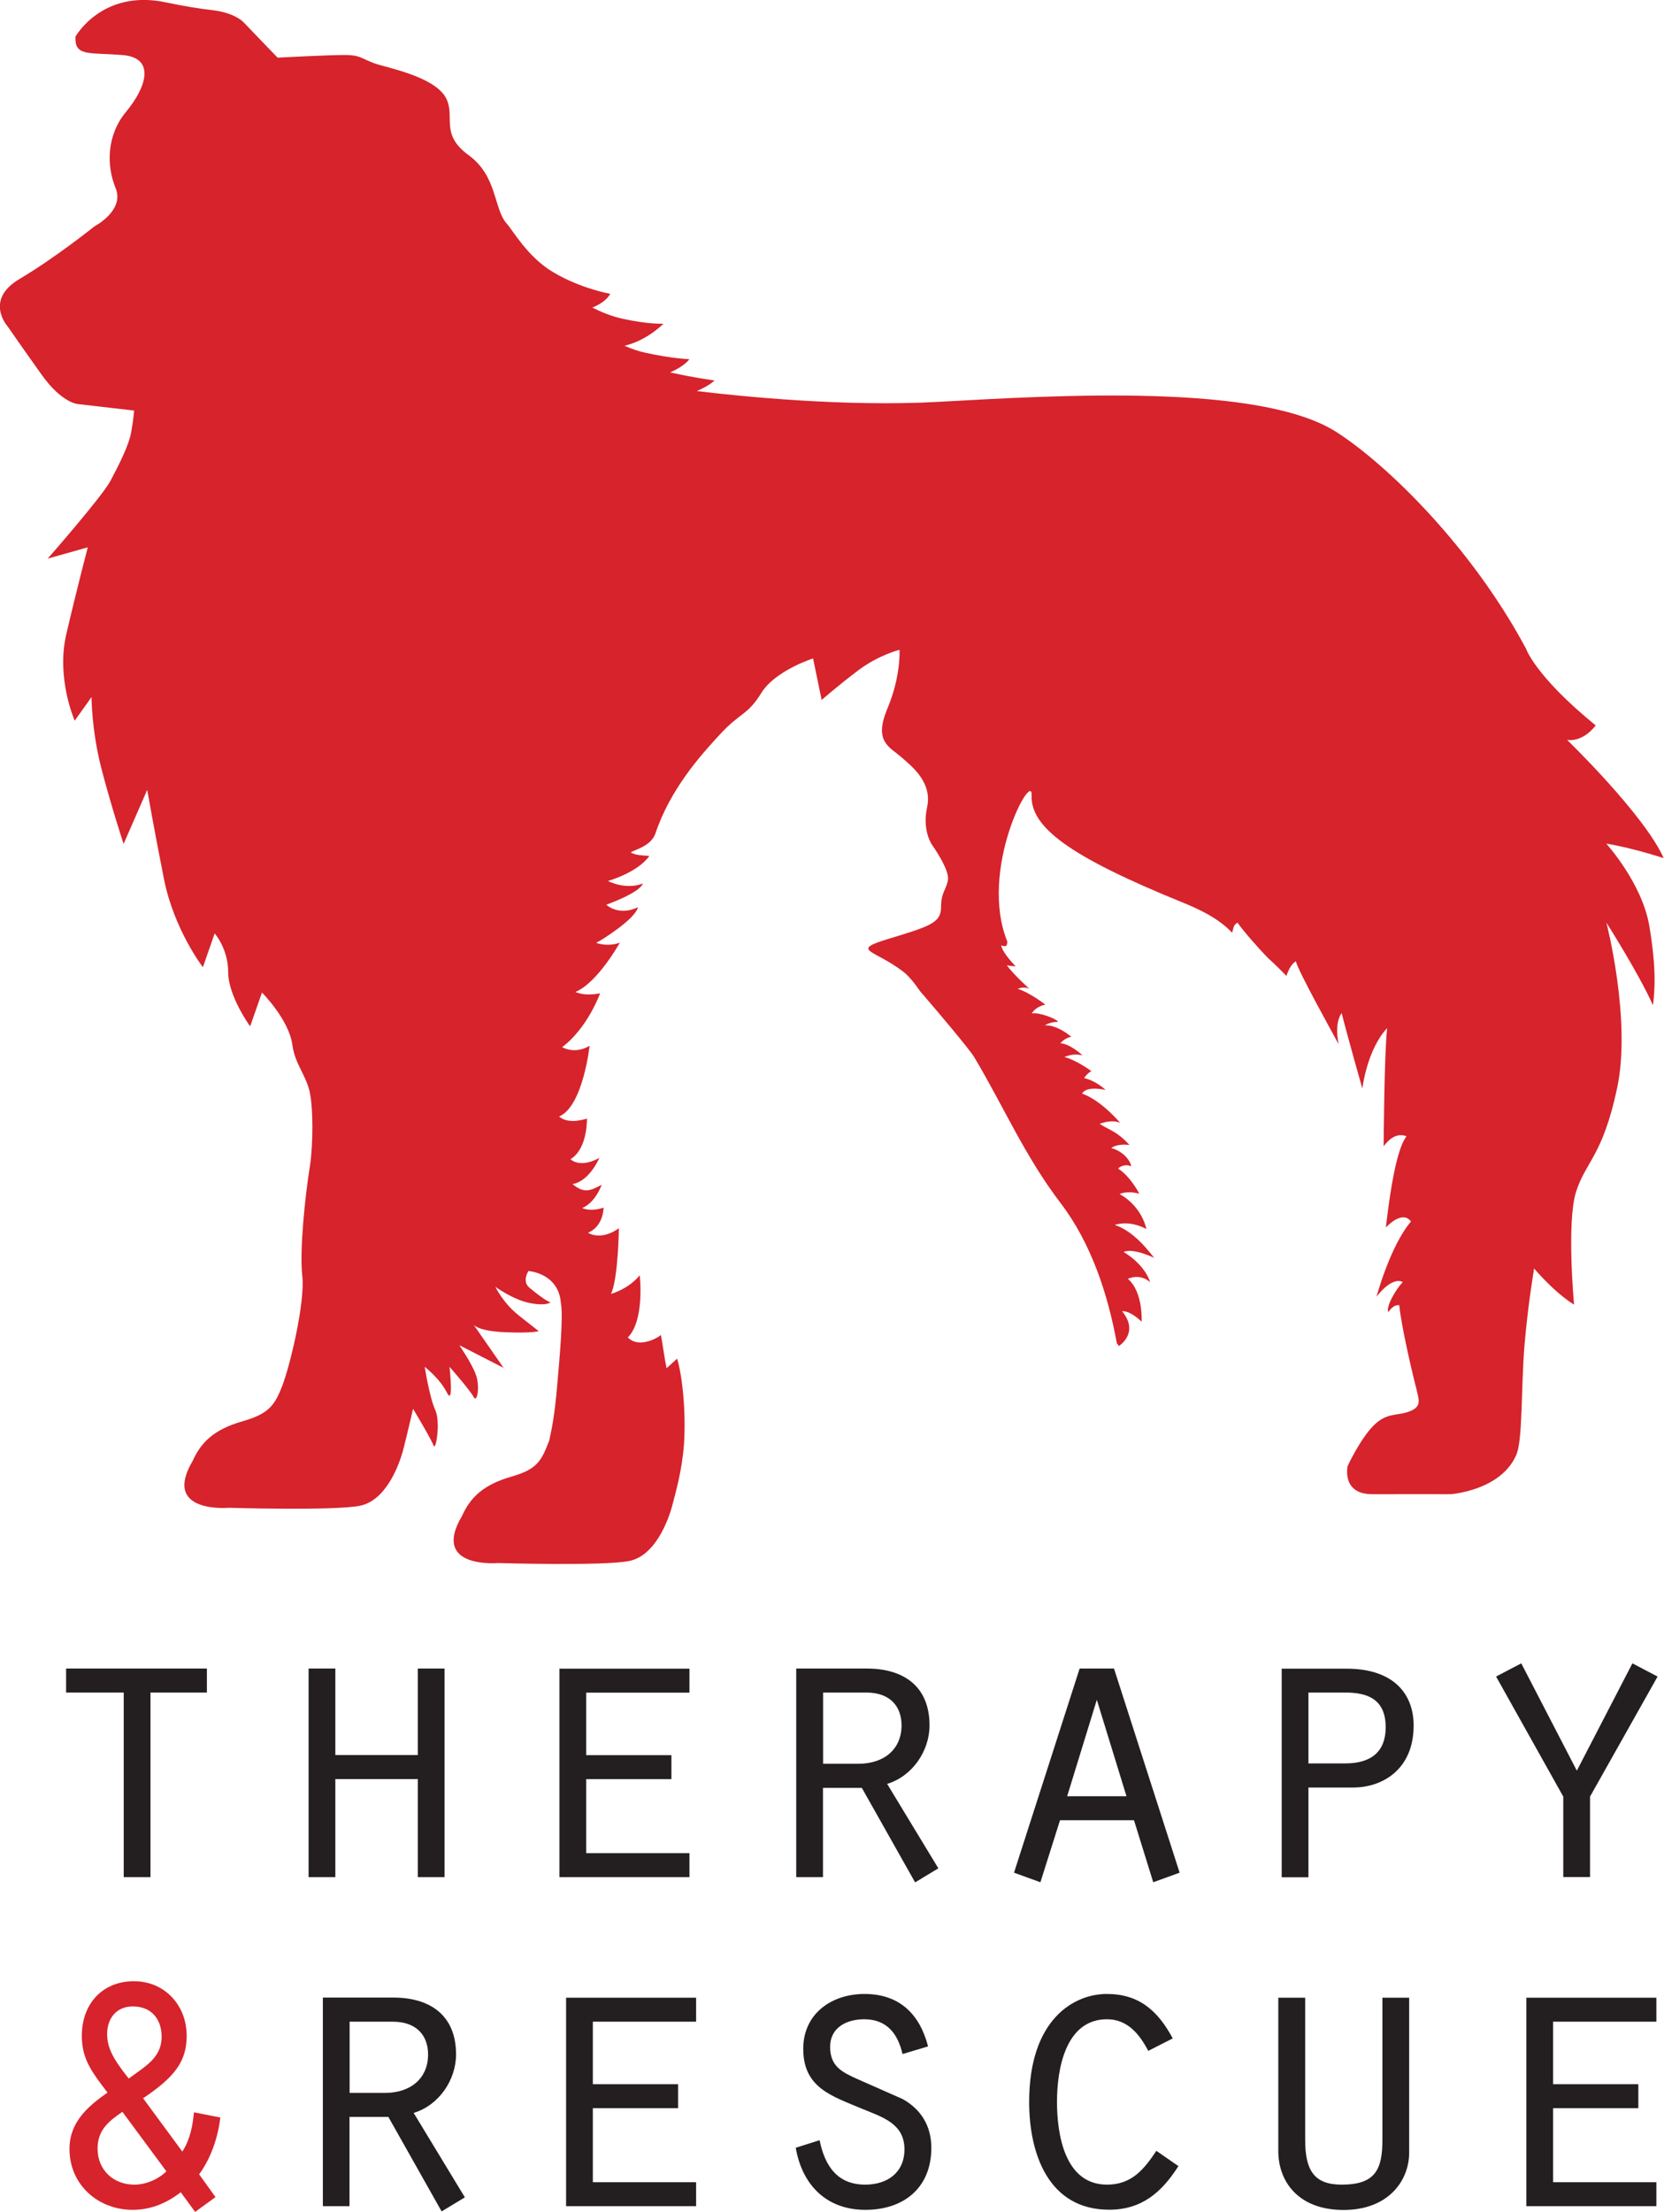
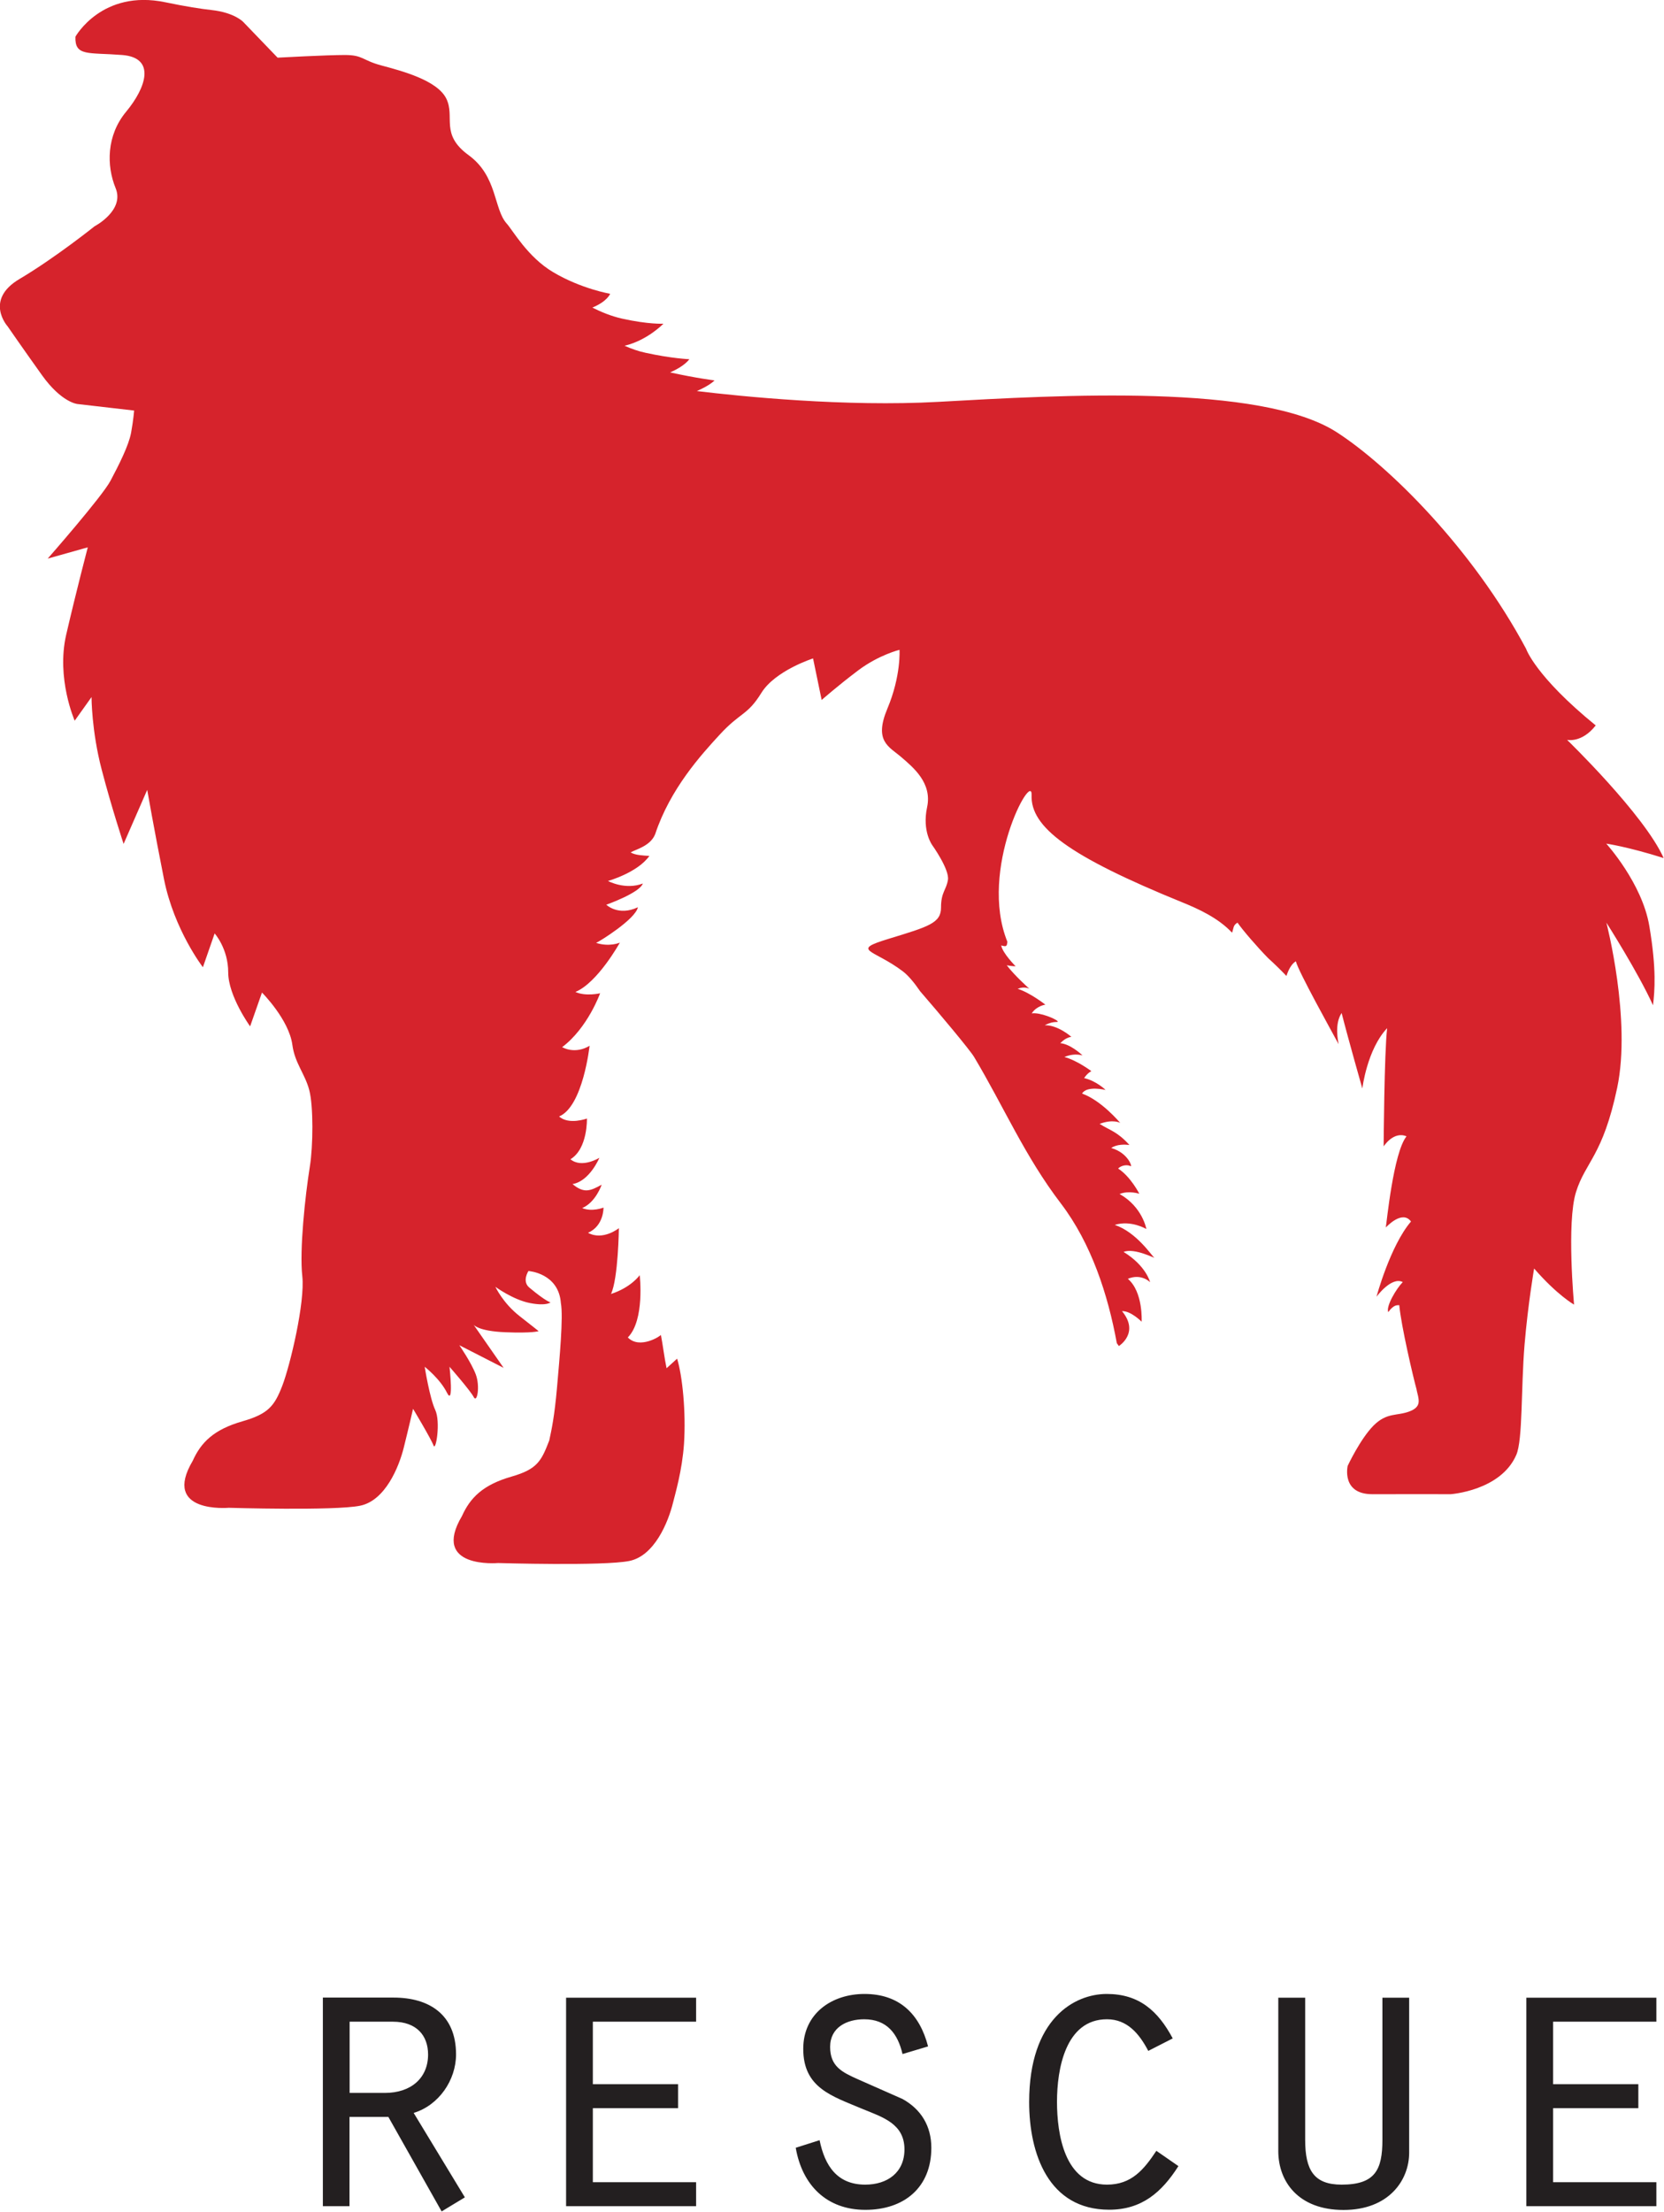
<svg xmlns="http://www.w3.org/2000/svg" id="Warstwa_2" viewBox="0 0 137.45 182.58">
  <g id="Layer_1">
-     <path d="M130.25,146.16l-4.59-8.86-2.08,1.09,5.55,9.91v6.64h2.21v-6.64l5.58-9.91-2.08-1.09-4.59,8.86ZM108.08,145.56v-5.85h3.04c1.82,0,3.34.53,3.34,2.87,0,1.98-1.16,2.98-3.34,2.98h-3.04ZM108.08,147.55h3.7c2.41,0,4.99-1.49,4.99-5.12,0-2.51-1.55-4.69-5.55-4.69h-5.35v17.22h2.21v-7.4ZM93.04,148.27h-4.89l2.45-7.96,2.45,7.96ZM93.67,150.25l1.59,5.12,2.18-.79-5.42-16.85h-2.84l-5.42,16.85,2.18.79,1.62-5.12h6.11ZM65.77,154.95h2.21v-7.37h3.21l4.4,7.8,1.92-1.16-4.23-6.97c2.08-.63,3.5-2.71,3.5-4.83,0-3.34-2.28-4.69-5.16-4.69h-5.85v17.22ZM67.99,145.59v-5.88h3.57c1.98,0,2.91,1.16,2.91,2.71,0,1.95-1.42,3.17-3.57,3.17h-2.91ZM46.21,154.95h10.74v-1.98h-8.53v-6.11h7.04v-1.98h-7.04v-5.16h8.53v-1.98h-10.74v17.22ZM25.49,154.95h2.21v-8.1h6.81v8.1h2.21v-17.22h-2.21v7.14h-6.81v-7.14h-2.21v17.22ZM10.22,154.95h2.21v-15.24h4.66v-1.98H5.46v1.98h4.76v15.24Z" style="fill:#231f20; stroke-width:0px;" />
    <path d="M126.08,182.11h10.74v-1.98h-8.53v-6.11h7.04v-1.98h-7.04v-5.16h8.53v-1.98h-10.74v17.22ZM105.59,164.9v12.66c0,2.51,1.65,4.86,5.39,4.86s5.42-2.45,5.42-4.73v-12.79h-2.21v11.73c0,2.48-.6,3.7-3.37,3.7-2.28,0-3.01-1.19-3.01-3.7v-11.73h-2.21ZM95.51,177.55c-1.03,1.55-2.05,2.78-4.07,2.78-3.5,0-4.13-4.16-4.13-6.84s.69-6.81,4.13-6.81c1.69,0,2.68,1.22,3.41,2.61l2.02-1.03c-1.22-2.28-2.78-3.67-5.45-3.67s-6.41,2.05-6.41,8.92c0,4.26,1.59,8.89,6.61,8.89,2.68,0,4.33-1.42,5.72-3.6l-1.82-1.26ZM65.73,177.29c.53,3.07,2.54,5.12,5.75,5.12s5.45-1.85,5.45-5.12c0-1.78-.83-3.17-2.38-4.03l-3.67-1.62c-1.32-.59-2.31-1.06-2.31-2.68s1.39-2.28,2.81-2.28c1.88,0,2.78,1.19,3.17,2.87l2.11-.63c-.69-2.68-2.38-4.33-5.25-4.33-2.71,0-5.06,1.62-5.06,4.53,0,3.24,2.38,3.9,4.89,4.96,1.68.69,3.47,1.22,3.47,3.34,0,1.92-1.42,2.91-3.24,2.91-2.31,0-3.34-1.55-3.77-3.67l-1.98.63ZM46.76,182.11h10.74v-1.98h-8.53v-6.11h7.04v-1.98h-7.04v-5.16h8.53v-1.98h-10.74v17.22ZM26.66,182.11h2.21v-7.37h3.21l4.4,7.8,1.92-1.16-4.23-6.97c2.08-.63,3.5-2.71,3.5-4.83,0-3.34-2.28-4.69-5.15-4.69h-5.85v17.22ZM28.88,172.76v-5.88h3.57c1.98,0,2.91,1.16,2.91,2.71,0,1.95-1.42,3.17-3.57,3.17h-2.91Z" style="fill:#231f20; stroke-width:0px;" />
-     <path d="M8.88,172.73c-1.65,1.16-3.14,2.45-3.14,4.66,0,2.94,2.35,5.02,5.22,5.02,1.52,0,2.81-.56,3.97-1.45l1.19,1.62,1.68-1.22-1.35-1.88c.99-1.36,1.55-3.04,1.75-4.69l-2.18-.43c-.1,1.12-.33,2.28-.96,3.24l-3.24-4.4c2.61-1.75,3.6-3.04,3.6-5.16,0-2.48-1.78-4.5-4.36-4.5s-4.3,1.85-4.3,4.5c0,1.72.66,2.74,1.62,4.03l.5.66ZM10.63,171.57c-1.29-1.62-1.78-2.54-1.78-3.67,0-1.29.76-2.28,2.12-2.28,1.55,0,2.38,1.06,2.38,2.51s-.96,2.18-2.02,2.94l-.69.5ZM13.74,179.24c-.69.66-1.69,1.09-2.64,1.09-1.75,0-3.04-1.22-3.04-2.97,0-1.52.89-2.25,2.05-3.04l3.64,4.92Z" style="fill:#d6232c; stroke-width:0px;" />
    <path d="M129.44,61.07s1.21.29,2.37-1.19c-4.99-4.06-5.75-6.32-5.75-6.32-4.42-8.28-11.36-15.12-15.64-17.88-6.27-4.04-22.86-3.07-32.89-2.51-7.68.43-16.33-.45-19.97-.89,1.13-.49,1.46-.88,1.46-.88,0,0-1.49-.18-3.67-.66,1.22-.52,1.59-1.09,1.59-1.09,0,0-1.43-.05-3.62-.53-.61-.13-1.19-.34-1.73-.58,1.88-.44,3.21-1.82,3.21-1.82,0,0-1.22.07-3.42-.42-.9-.2-1.75-.56-2.45-.91,1.25-.52,1.47-1.14,1.47-1.14,0,0-2.38-.4-4.72-1.79-2.09-1.24-3.31-3.43-3.82-4-1.09-1.2-.76-3.91-3.15-5.65-2.39-1.74-1.09-3.15-1.85-4.68-.76-1.52-3.7-2.28-5.33-2.72-1.63-.43-1.52-.87-3.05-.87s-5.55.22-5.55.22l-2.83-2.94s-.71-.78-2.62-.99c-.9-.1-2.13-.29-3.81-.64-5.25-1.1-7.44,2.84-7.44,2.84-.06,1.64,1.04,1.29,3.86,1.51,2.83.22,1.96,2.72.33,4.68-1.63,1.96-1.63,4.46-.87,6.31.76,1.85-1.74,3.15-1.74,3.15,0,0-3.26,2.61-6.2,4.35-2.94,1.74-.98,3.91-.98,3.91,0,0,1.2,1.74,2.83,4.02,1.63,2.28,2.94,2.39,2.94,2.39l4.68.54s-.06.77-.25,1.82c-.19,1.05-1,2.65-1.7,3.97-.7,1.32-5.19,6.43-5.19,6.43l3.31-.93s-.94,3.58-1.78,7.2c-.84,3.62.7,7.11.7,7.11l1.39-1.95s0,2.79.84,5.99c.84,3.21,1.81,6.13,1.81,6.13l1.95-4.46s.56,3.21,1.39,7.39c.84,4.18,3.21,7.25,3.21,7.25l.97-2.79s1.12,1.25,1.12,3.21,1.81,4.46,1.81,4.46l.98-2.79s2.23,2.23,2.51,4.32c.2,1.5,1.03,2.37,1.39,3.71.36,1.34.32,4.67.06,6.29-.4,2.49-.87,6.95-.63,9.09.24,2.14-1,7.35-1.65,9.04-.65,1.69-1.17,2.33-3.29,2.94-2.38.68-3.43,1.75-4.11,3.26-2.6,4.38,2.98,3.88,2.98,3.88,0,0,8.72.26,10.84-.17,2.08-.42,3.21-3.19,3.61-4.79.4-1.6.77-3.21.77-3.21,0,0,1.5,2.5,1.69,3.03.19.53.6-1.96.14-2.94-.46-.98-.87-3.56-.87-3.56,0,0,1.26.98,1.84,2.14.58,1.16.21-2.14.21-2.14,0,0,1.72,1.96,2,2.5.28.54.54-.89.17-1.87-.37-.98-1.36-2.41-1.36-2.41l3.66,1.87-2.48-3.56s.37.53,2.62.62c2.25.09,2.75-.09,2.75-.09,0,0-.21-.18-1.58-1.25-1.37-1.07-1.99-2.41-1.99-2.41,0,0,1.46,1.07,2.85,1.34,1.39.27,1.7-.06,1.7-.06,0,0-.35-.05-1.74-1.21-.65-.53-.07-1.39-.07-1.39l.02.02s2.47.17,2.65,2.65c.21,1.13-.11,4.57-.32,6.96-.21,2.39-.44,3.45-.64,4.37-.65,1.69-.98,2.37-3.1,2.98-2.38.68-3.43,1.75-4.11,3.26-2.6,4.38,2.98,3.88,2.98,3.88,0,0,8.72.26,10.84-.17,2.08-.42,3.21-3.19,3.61-4.8.18-.73.76-2.67.91-4.88.17-2.62-.13-5.59-.57-7.02l-.87.79c-.17-.78-.32-2-.47-2.75-.04.1-1.75,1.21-2.73.21,1.42-1.44.98-5.14.98-5.14,0,0-.7,1.01-2.37,1.55.6-1.28.65-5.43.65-5.43,0,0-1.32,1.06-2.55.38,1.32-.57,1.28-2.08,1.28-2.08,0,0-.94.38-1.76.04,1.12-.47,1.61-1.93,1.61-1.93-.94.52-1.46.74-2.41-.05,1.42-.24,2.22-2.17,2.22-2.17,0,0-1.45.9-2.39.12,1.44-.87,1.36-3.36,1.36-3.36,0,0-1.49.55-2.3-.17,1.98-.82,2.52-5.84,2.52-5.84,0,0-1.05.74-2.27.12,2.12-1.59,3.14-4.45,3.14-4.45,0,0-1.19.28-2.04-.11,1.84-.76,3.67-4.07,3.67-4.07,0,0-.85.38-1.96.02.26-.1,3.26-1.96,3.45-2.94-1.62.76-2.61-.21-2.61-.21,0,0,2.75-.97,3.02-1.75-1.46.56-2.88-.21-2.88-.21,0,0,2.44-.68,3.42-2.07-.5-.03-1.17-.05-1.55-.29.43-.25,1.64-.52,2.03-1.51,1.24-3.74,3.8-6.55,5.33-8.21,1.71-1.86,2.28-1.57,3.43-3.43,1.14-1.86,4.28-2.86,4.28-2.86l.71,3.43s1.29-1.14,3-2.43c1.71-1.29,3.43-1.71,3.43-1.71,0,0,.14,2.14-1,4.85-1.14,2.71.14,3.14,1.14,4,1,.86,2.57,2.14,2.14,4.14-.43,2,.43,3.14.43,3.14,0,0,1.43,2,1.29,2.86-.14.86-.57,1-.57,2.28s-1,1.57-4.28,2.57c-3.29,1-1.29.86,1.14,2.71.43.33.92.91,1.42,1.64,1.57,1.81,4.12,4.85,4.46,5.43,2.47,4.14,4.18,8.18,7.16,12.08,2.52,3.31,3.89,7.53,4.62,11.53.1.14.17.24.17.24,0,0,1.74-1.09.26-2.88.72-.04,1.62.87,1.62.87,0,0,.14-2.46-1.14-3.54,1.12-.47,1.84.28,1.84.28,0,0-.32-1.35-2.19-2.5.9-.37,2.72.61,2.53.47-.19-.13-1.46-2.1-3.26-2.7,1.34-.42,2.61.34,2.61.34,0,0-.31-1.82-2.21-2.89.76-.31,1.63-.02,1.63-.02,0,0-.72-1.42-1.75-2.08.17-.2.64-.38,1.04-.2.14.12-.17-1.08-1.61-1.5.47-.32,1.11-.29,1.5-.25-1.02-1.12-1.58-1.18-2.46-1.74,1.12-.42,1.7-.08,1.7-.08,0,0-1.54-1.85-3.15-2.42.38-.68,1.94-.3,1.94-.3,0,0-.74-.74-1.77-.98.3-.45.6-.57.6-.57,0,0-1.16-.88-2.23-1.17.98-.41,1.6-.05,1.47-.16-.14-.12-1-.91-1.81-.98.5-.52.92-.52.92-.52,0,0-1.11-.99-2.2-.96.8-.43,1.17-.17,1.05-.34-.12-.17-1.43-.74-2.13-.64.41-.63,1.13-.72,1.13-.72,0,0-1.25-.98-2.29-1.31.58-.23.97,0,.97,0,0,0-1.23-1.09-1.87-1.94.49.09.73.08.73.08,0,0-1.08-1.08-1.19-1.72.41.11.47.11.51-.3-2.41-5.96,2.08-14.2,2-12.11-.1,2.63,3.02,5.02,12.46,8.86,1.28.52,2.95,1.27,4.1,2.5.14-.38.07-.61.45-.83.4.59,1.67,2.06,2.54,2.94.51.46,1.01.95,1.5,1.46.04-.09.26-.9.78-1.21.17.78,3.03,5.91,3.47,6.73.02.04.04.07.06.11-.04-.24-.36-1.67.25-2.57.5,1.98,1.71,6.23,1.71,6.23,0,0,.39-3.23,2.05-4.98-.24,2.02-.29,9.76-.29,9.76,0,0,.82-1.29,1.89-.83-1.09,1.34-1.65,7.25-1.71,7.51,0,0,0,0,0,.01.04-.03,1.35-1.48,2.08-.49-1.72,2.01-2.85,6.21-2.85,6.21,0,0,1.24-1.7,2.17-1.21-.53.54-1.4,1.99-1.2,2.48.51-.7.79-.54.91-.58.16,1.74,1.17,6.03,1.43,6.96.03.25.25.81.15,1.18-.1.37-.51.55-.72.63-1.06.41-1.86.06-2.98,1.17-1.11,1.12-2.14,3.33-2.14,3.33,0,0-.55,2.35,2.05,2.34,2.6-.01,6.45,0,6.45,0,0,0,4.15-.28,5.43-3.25.54-1.25.38-5.46.68-9.09.28-3.33.79-6.29.79-6.29,1.92,2.21,3.3,2.98,3.3,2.98,0,0-.63-6.77.16-9.29s2.21-2.97,3.4-8.6c1.19-5.63-.89-13.64-.89-13.64,0,0,2.63,4.12,3.85,6.82.14-1.19.3-2.96-.3-6.52-.59-3.56-3.56-6.82-3.56-6.82,0,0,1.73.24,4.74,1.19-1.6-3.59-8-9.78-8-9.78" style="fill:#d6232c; stroke-width:0px;" />
  </g>
</svg>